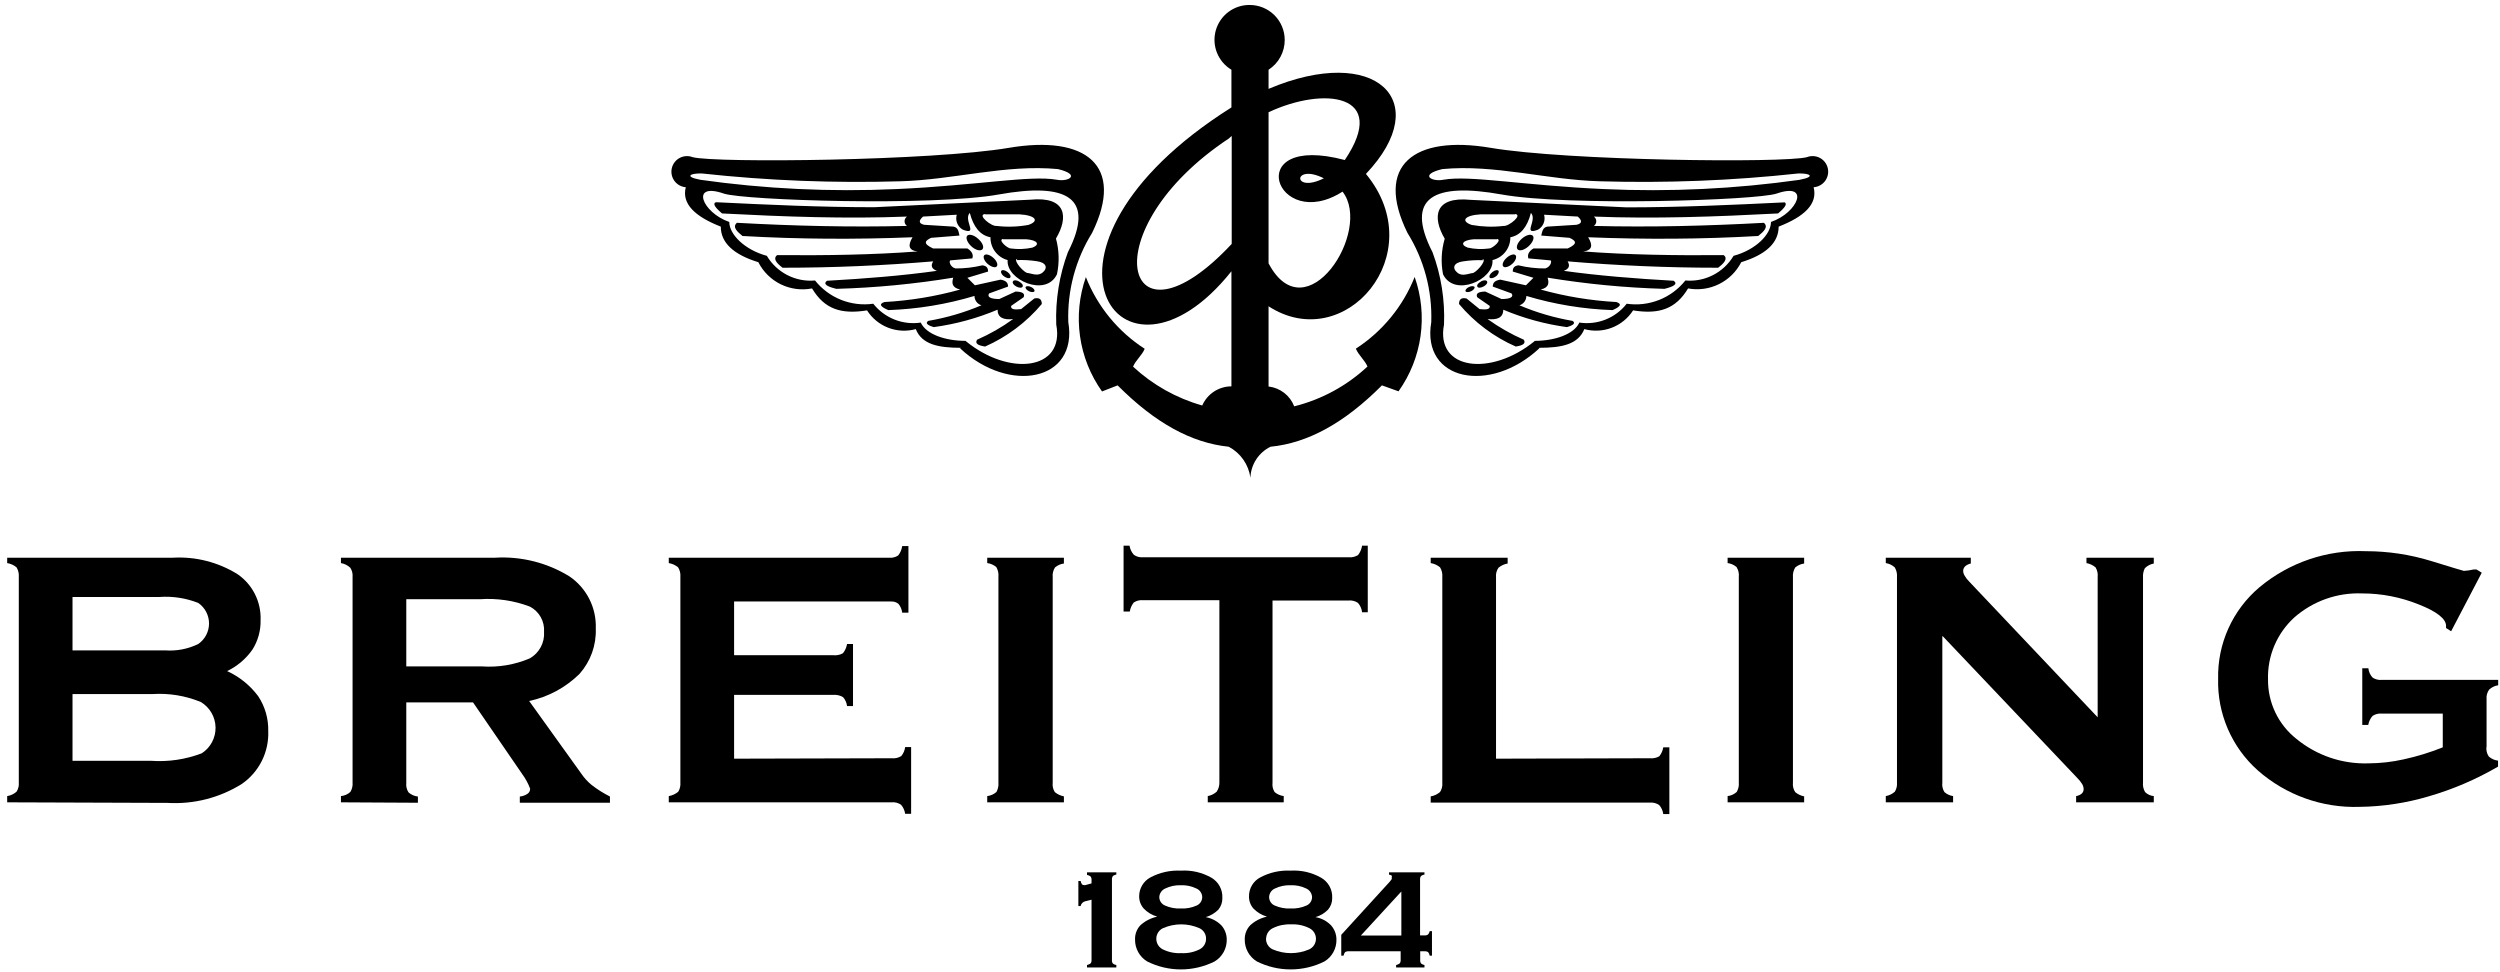
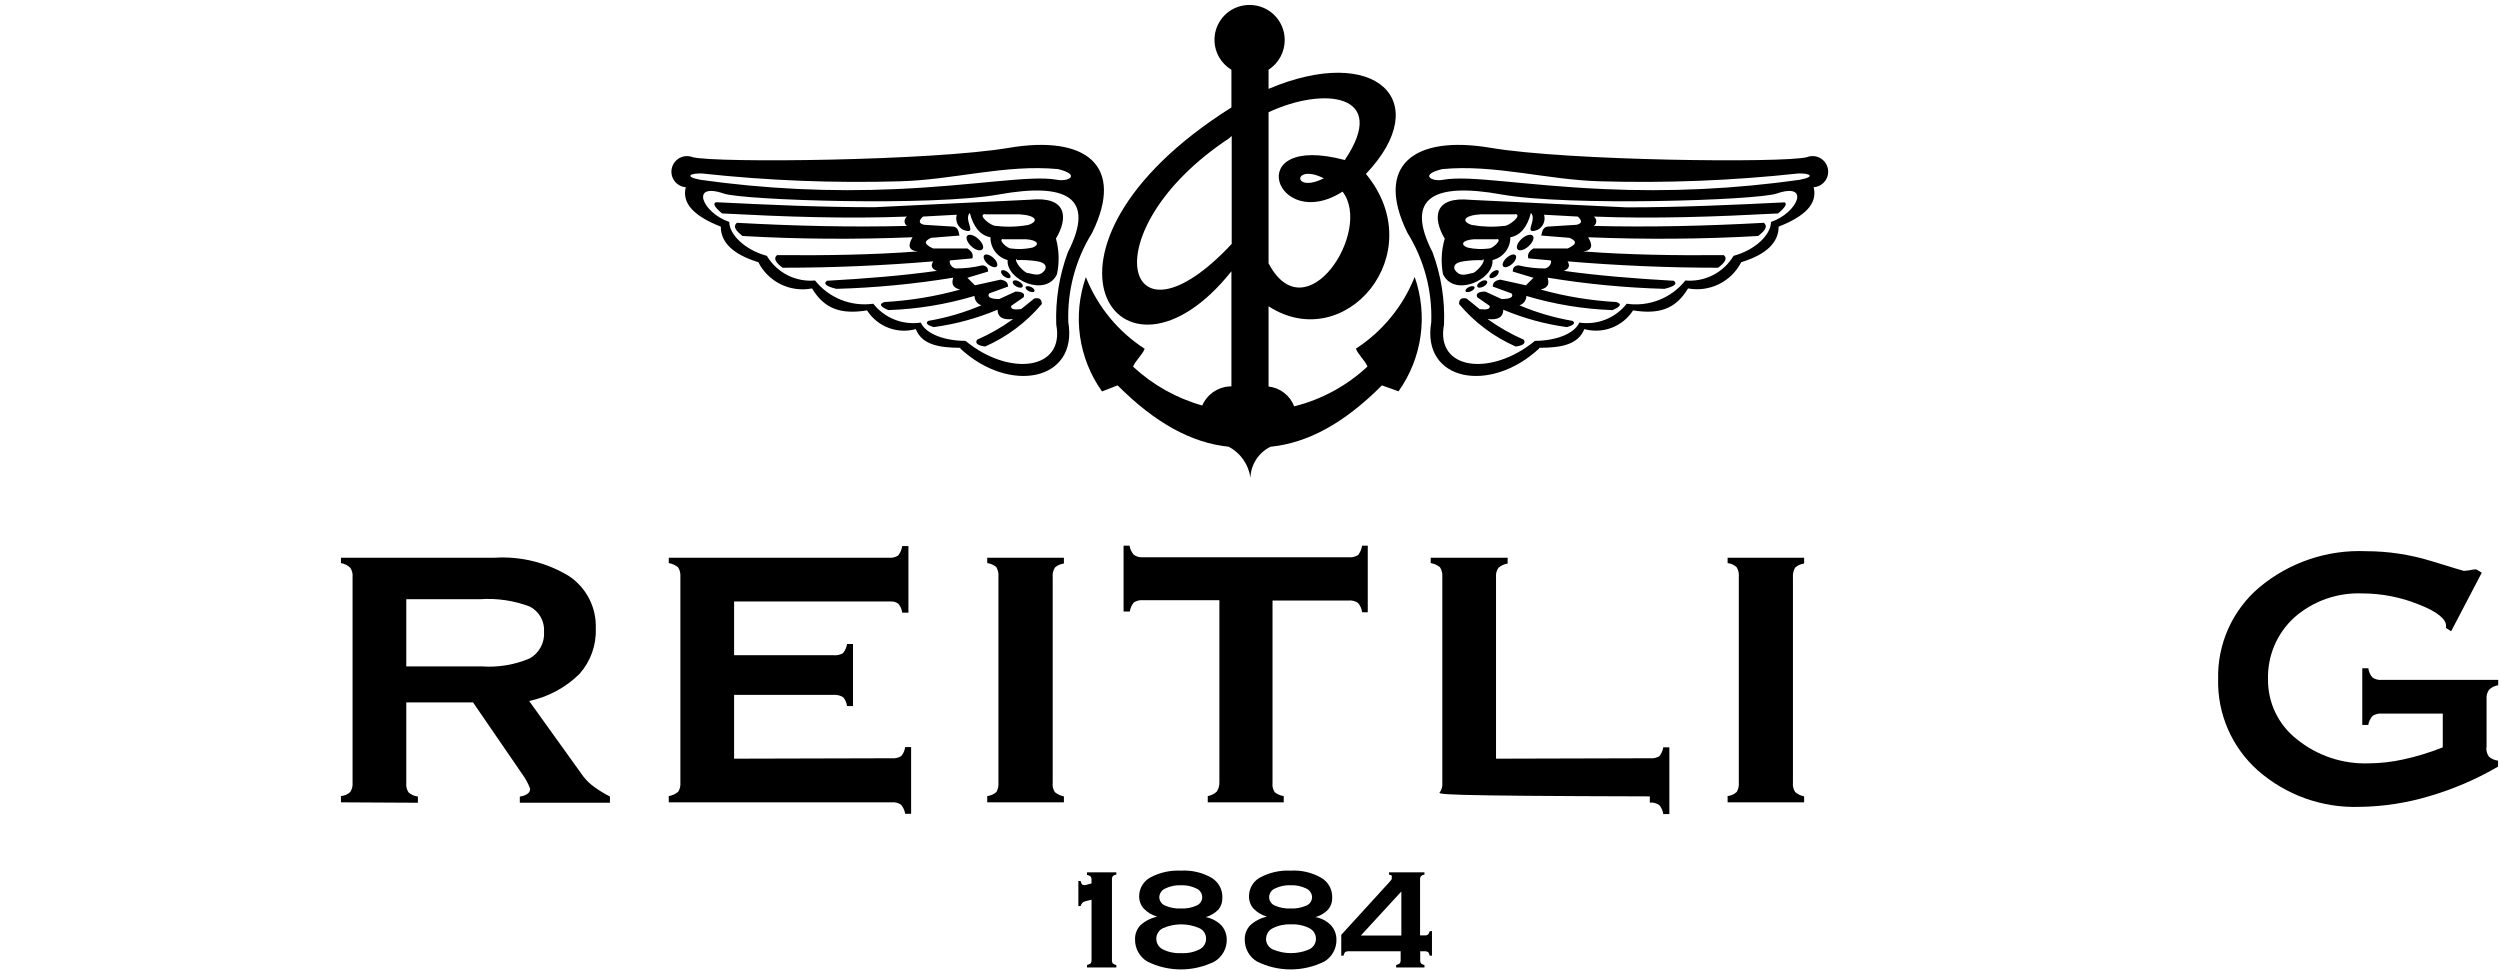
<svg xmlns="http://www.w3.org/2000/svg" width="319" height="124" viewBox="0 0 319 124" fill="none">
  <g clip-path="url(#clip0_1168_100)">
-     <path fill-rule="evenodd" clip-rule="evenodd" d="M0.916 102.377V101.582C1.36 101.513 1.774 101.319 2.11 101.021C2.334 100.679 2.436 100.271 2.399 99.864V73.605C2.434 73.181 2.332 72.756 2.11 72.393C1.769 72.107 1.356 71.919 0.916 71.851L0.916 71.163H22.057C24.956 70.997 27.836 71.73 30.303 73.261C31.252 73.912 32.02 74.792 32.535 75.82C33.05 76.848 33.297 77.99 33.251 79.139C33.281 80.469 32.916 81.778 32.202 82.9C31.38 84.071 30.272 85.011 28.983 85.631C30.551 86.349 31.913 87.45 32.944 88.832C33.817 90.149 34.265 91.701 34.228 93.281C34.28 94.597 33.999 95.906 33.411 97.085C32.823 98.264 31.947 99.276 30.864 100.026C28.029 101.802 24.71 102.649 21.37 102.45L0.916 102.377ZM19.489 88.561H9.253V97.079H19.272C21.474 97.235 23.684 96.908 25.746 96.12C26.297 95.764 26.747 95.273 27.055 94.694C27.363 94.115 27.518 93.467 27.505 92.812C27.492 92.156 27.312 91.514 26.983 90.948C26.653 90.381 26.183 89.908 25.62 89.573C23.679 88.776 21.583 88.43 19.489 88.561ZM20.285 76.173H9.253V82.991H21.116C22.556 83.09 23.997 82.809 25.294 82.177C25.719 81.884 26.067 81.493 26.307 81.036C26.547 80.579 26.673 80.071 26.673 79.555C26.673 79.039 26.547 78.53 26.307 78.073C26.067 77.617 25.719 77.225 25.294 76.933C23.72 76.313 22.027 76.054 20.339 76.173H20.285Z" fill="black" />
    <path fill-rule="evenodd" clip-rule="evenodd" d="M43.505 102.377V101.581C43.95 101.542 44.369 101.357 44.699 101.057C44.923 100.702 45.025 100.282 44.988 99.863V73.605C45.025 73.197 44.923 72.789 44.699 72.447C44.37 72.133 43.954 71.925 43.505 71.851V71.163H63.163C66.49 70.964 69.797 71.791 72.639 73.532C73.725 74.265 74.605 75.262 75.197 76.43C75.789 77.598 76.072 78.897 76.021 80.206C76.102 82.331 75.356 84.405 73.941 85.993C72.176 87.734 69.948 88.933 67.521 89.447L74.14 98.67C74.507 99.219 74.952 99.713 75.46 100.135C76.198 100.713 76.992 101.215 77.829 101.636V102.431H66.328V101.636C66.677 101.607 67.014 101.489 67.304 101.292C67.412 101.222 67.5 101.125 67.56 101.011C67.62 100.897 67.65 100.77 67.648 100.641C67.581 100.449 67.503 100.262 67.413 100.08C67.269 99.775 67.106 99.479 66.924 99.194L60.36 89.628H51.842V99.918C51.796 100.337 51.899 100.759 52.131 101.111C52.463 101.408 52.882 101.592 53.325 101.636V102.431L43.505 102.377ZM61.264 76.462H51.842V85.034H61.499C63.59 85.18 65.685 84.827 67.612 84.003C68.2 83.666 68.681 83.17 69.001 82.572C69.321 81.974 69.466 81.298 69.42 80.621C69.465 79.967 69.318 79.314 68.997 78.742C68.676 78.17 68.194 77.704 67.612 77.403C65.578 76.628 63.399 76.307 61.228 76.462H61.264Z" fill="black" />
    <path fill-rule="evenodd" clip-rule="evenodd" d="M113.763 96.753C114.192 96.801 114.624 96.705 114.993 96.482C115.27 96.153 115.446 95.751 115.499 95.324H116.259V103.842H115.499C115.437 103.415 115.255 103.013 114.975 102.685C114.62 102.441 114.191 102.332 113.763 102.377H85.335V101.581C85.782 101.508 86.201 101.314 86.546 101.021C86.757 100.673 86.852 100.268 86.817 99.863V73.605C86.852 73.18 86.751 72.756 86.528 72.393C86.187 72.107 85.774 71.919 85.335 71.851V71.163H113.402C113.827 71.213 114.256 71.111 114.613 70.874C114.885 70.528 115.06 70.116 115.12 69.68H115.915V78.18H115.12C115.075 77.76 114.905 77.363 114.631 77.041C114.354 76.825 114.005 76.721 113.655 76.751H93.671V83.606H106.331C106.757 83.653 107.188 83.565 107.56 83.352C107.833 83.012 108.013 82.607 108.085 82.177H108.844V90.098H108.085C108.035 89.675 107.859 89.278 107.578 88.959C107.204 88.732 106.767 88.631 106.331 88.669H93.671V96.807L113.763 96.753Z" fill="black" />
    <path fill-rule="evenodd" clip-rule="evenodd" d="M134.325 99.863C134.27 100.287 134.366 100.716 134.597 101.075C134.932 101.348 135.33 101.534 135.754 101.618V102.377H125.97V101.581C126.406 101.531 126.817 101.348 127.146 101.057C127.346 100.693 127.434 100.277 127.399 99.863V73.605C127.442 73.171 127.347 72.734 127.128 72.357C126.799 72.08 126.397 71.904 125.97 71.85V71.163H135.754V71.905C135.333 71.957 134.936 72.134 134.615 72.411C134.379 72.782 134.277 73.222 134.325 73.659V99.863Z" fill="black" />
    <path fill-rule="evenodd" clip-rule="evenodd" d="M145.881 76.589C145.456 76.539 145.026 76.641 144.67 76.878C144.4 77.211 144.225 77.611 144.163 78.035H143.368V69.626H144.127C144.196 70.064 144.39 70.473 144.688 70.802C145.037 71.041 145.46 71.15 145.881 71.109H172.086C172.51 71.149 172.936 71.047 173.297 70.82C173.562 70.47 173.736 70.06 173.804 69.626H174.527V78.126H173.804C173.755 77.684 173.572 77.267 173.279 76.932C172.93 76.693 172.507 76.585 172.086 76.625H162.374V99.863C162.319 100.287 162.415 100.716 162.646 101.075C162.977 101.348 163.378 101.523 163.803 101.581V102.377H154.11V101.581C154.534 101.503 154.928 101.309 155.249 101.021C155.483 100.674 155.603 100.263 155.593 99.845V76.589H145.881Z" fill="black" />
-     <path fill-rule="evenodd" clip-rule="evenodd" d="M210.515 96.753C210.936 96.799 211.36 96.711 211.727 96.5C211.993 96.171 212.168 95.778 212.233 95.36H213.011V103.878H212.233C212.179 103.448 211.996 103.045 211.709 102.721C211.359 102.482 210.937 102.373 210.515 102.413H182.557V101.618C183 101.549 183.414 101.355 183.75 101.057C183.975 100.715 184.077 100.307 184.039 99.9V73.605C184.074 73.18 183.973 72.756 183.75 72.393C183.409 72.107 182.996 71.919 182.557 71.85V71.163H192.376V71.905C191.943 71.977 191.537 72.164 191.201 72.447C190.958 72.802 190.849 73.231 190.893 73.659V96.807L210.515 96.753Z" fill="black" />
+     <path fill-rule="evenodd" clip-rule="evenodd" d="M210.515 96.753C210.936 96.799 211.36 96.711 211.727 96.5C211.993 96.171 212.168 95.778 212.233 95.36H213.011V103.878H212.233C212.179 103.448 211.996 103.045 211.709 102.721C211.359 102.482 210.937 102.373 210.515 102.413V101.618C183 101.549 183.414 101.355 183.75 101.057C183.975 100.715 184.077 100.307 184.039 99.9V73.605C184.074 73.18 183.973 72.756 183.75 72.393C183.409 72.107 182.996 71.919 182.557 71.85V71.163H192.376V71.905C191.943 71.977 191.537 72.164 191.201 72.447C190.958 72.802 190.849 73.231 190.893 73.659V96.807L210.515 96.753Z" fill="black" />
    <path fill-rule="evenodd" clip-rule="evenodd" d="M228.78 99.863C228.73 100.289 228.833 100.718 229.07 101.075C229.398 101.349 229.79 101.536 230.209 101.618V102.377H220.443V101.581C220.875 101.532 221.279 101.348 221.601 101.057C221.816 100.698 221.911 100.28 221.872 99.863V73.605C221.92 73.168 221.818 72.728 221.583 72.357C221.263 72.077 220.866 71.9 220.443 71.85V71.163H230.209V71.905C229.789 71.962 229.394 72.137 229.07 72.411C228.843 72.786 228.742 73.223 228.78 73.659V99.863Z" fill="black" />
-     <path fill-rule="evenodd" clip-rule="evenodd" d="M247.841 81.164V99.863C247.786 100.287 247.882 100.716 248.113 101.075C248.424 101.346 248.807 101.522 249.216 101.581V102.377H240.626V101.581C241.056 101.506 241.457 101.312 241.783 101.021C241.994 100.673 242.089 100.268 242.054 99.863V73.605C242.089 73.18 241.988 72.756 241.765 72.393C241.446 72.105 241.05 71.917 240.626 71.85V71.163H251.476V71.905C251.225 71.957 250.989 72.069 250.789 72.23C250.704 72.302 250.634 72.39 250.585 72.49C250.535 72.589 250.506 72.698 250.5 72.809C250.498 73.033 250.56 73.253 250.681 73.442C250.845 73.736 251.052 74.005 251.296 74.238L267.662 91.526V73.605C267.709 73.182 267.613 72.756 267.391 72.393C267.058 72.116 266.659 71.929 266.233 71.85V71.163H274.823V71.905C274.392 71.985 273.996 72.193 273.684 72.502C273.503 72.859 273.422 73.259 273.449 73.659V99.863C273.405 100.286 273.5 100.711 273.72 101.075C274.019 101.366 274.408 101.545 274.823 101.581V102.377H264.913V101.581C265.171 101.542 265.414 101.436 265.618 101.274C265.697 101.203 265.759 101.116 265.803 101.02C265.846 100.923 265.87 100.819 265.872 100.713C265.871 100.484 265.809 100.259 265.691 100.062C265.52 99.778 265.313 99.517 265.076 99.285L247.914 81.2L247.841 81.164Z" fill="black" />
    <path fill-rule="evenodd" clip-rule="evenodd" d="M317.268 95.306C317.218 95.74 317.328 96.177 317.575 96.536C317.904 96.827 318.314 97.01 318.751 97.06V97.82C315.964 99.446 312.988 100.721 309.889 101.618C307.024 102.47 304.053 102.92 301.064 102.956C296.299 103.113 291.655 101.444 288.079 98.29C286.444 96.831 285.146 95.033 284.275 93.022C283.404 91.011 282.98 88.835 283.034 86.644C282.982 84.424 283.427 82.221 284.338 80.197C285.248 78.172 286.601 76.377 288.296 74.943C292.097 71.766 296.947 70.122 301.896 70.332C304.709 70.333 307.507 70.754 310.197 71.579C312.909 72.411 314.32 72.845 314.392 72.845C314.813 72.822 315.23 72.761 315.64 72.665H316.002L316.671 73.08L312.765 80.549L312.114 80.133V80.007V79.844C312.114 78.976 310.956 78.035 308.641 77.131C306.344 76.199 303.887 75.72 301.408 75.721C298.232 75.595 295.131 76.696 292.745 78.795C291.652 79.794 290.786 81.017 290.209 82.381C289.632 83.745 289.356 85.218 289.399 86.698C289.384 88.153 289.702 89.593 290.329 90.906C290.955 92.22 291.875 93.372 293.016 94.275C295.597 96.399 298.863 97.511 302.203 97.404C303.712 97.397 305.216 97.228 306.688 96.898C308.398 96.527 310.074 96.013 311.698 95.361V91.056H303.939C303.52 91.011 303.098 91.113 302.746 91.346C302.455 91.672 302.261 92.073 302.185 92.503H301.426V85.269H302.203C302.248 85.716 302.439 86.135 302.746 86.463C303.098 86.696 303.52 86.798 303.939 86.752H318.769V87.439C318.334 87.501 317.929 87.697 317.611 88C317.357 88.357 317.242 88.794 317.286 89.23V95.324L317.268 95.306Z" fill="black" />
    <path fill-rule="evenodd" clip-rule="evenodd" d="M138.702 123.446V123.138C138.872 123.099 139.032 123.025 139.172 122.921C139.257 122.787 139.295 122.628 139.28 122.469V114.801L138.485 115C138.336 115.033 138.2 115.109 138.094 115.218C137.988 115.327 137.916 115.465 137.888 115.615H137.599V112.414H137.888C137.915 112.562 137.97 112.703 138.051 112.83C138.084 112.868 138.126 112.898 138.173 112.917C138.221 112.935 138.271 112.943 138.322 112.939H138.485L139.28 112.722V112.306C139.299 112.139 139.254 111.971 139.154 111.835C139.023 111.731 138.867 111.662 138.702 111.637V111.311H142.445V111.6C142.278 111.618 142.12 111.688 141.993 111.799C141.906 111.94 141.867 112.105 141.885 112.27V122.469C141.864 122.634 141.903 122.8 141.993 122.939C142.124 123.044 142.28 123.113 142.445 123.138V123.446H138.702Z" fill="black" />
    <path fill-rule="evenodd" clip-rule="evenodd" d="M147.545 119.756C147.538 120.039 147.61 120.318 147.754 120.561C147.898 120.804 148.108 121.002 148.359 121.131C149.093 121.497 149.909 121.665 150.728 121.619C151.541 121.668 152.352 121.499 153.079 121.131C153.33 121.002 153.54 120.804 153.684 120.561C153.828 120.318 153.9 120.039 153.893 119.756C153.893 119.478 153.813 119.205 153.662 118.971C153.512 118.737 153.296 118.551 153.043 118.436C152.31 118.114 151.519 117.947 150.719 117.947C149.919 117.947 149.127 118.114 148.395 118.436C148.144 118.555 147.931 118.741 147.781 118.975C147.631 119.208 147.549 119.479 147.545 119.756ZM150.674 115.922C151.369 115.96 152.064 115.83 152.699 115.543C152.91 115.451 153.089 115.299 153.214 115.106C153.34 114.913 153.406 114.688 153.404 114.458C153.396 114.225 153.322 114 153.191 113.808C153.06 113.616 152.876 113.465 152.663 113.373C152.045 113.07 151.361 112.927 150.674 112.957C149.987 112.931 149.304 113.074 148.684 113.373C148.47 113.466 148.285 113.616 148.151 113.808C148.017 113.999 147.939 114.224 147.925 114.458C147.925 114.69 147.993 114.917 148.122 115.11C148.251 115.303 148.434 115.453 148.648 115.543C149.284 115.828 149.978 115.958 150.674 115.922ZM147.635 116.953C146.987 116.768 146.4 116.412 145.935 115.922C145.553 115.489 145.346 114.927 145.357 114.349C145.359 113.86 145.493 113.38 145.744 112.96C145.996 112.54 146.355 112.195 146.785 111.962C147.979 111.326 149.323 111.026 150.674 111.094C152.036 111.009 153.393 111.323 154.58 111.998C155.024 112.258 155.389 112.635 155.634 113.088C155.88 113.541 155.997 114.052 155.972 114.566C155.993 115.112 155.813 115.646 155.466 116.067C155.019 116.517 154.465 116.847 153.856 117.026C154.611 117.164 155.305 117.53 155.846 118.075C156.288 118.573 156.532 119.216 156.533 119.883C156.543 120.446 156.405 121.001 156.132 121.493C155.858 121.985 155.461 122.397 154.978 122.686C153.644 123.352 152.173 123.698 150.683 123.698C149.192 123.698 147.722 123.352 146.388 122.686C145.906 122.395 145.509 121.984 145.236 121.492C144.963 121 144.824 120.445 144.832 119.883C144.808 119.215 145.049 118.565 145.501 118.075C146.103 117.525 146.839 117.145 147.635 116.971V116.953Z" fill="black" />
    <path fill-rule="evenodd" clip-rule="evenodd" d="M161.542 119.756C161.534 120.041 161.609 120.322 161.756 120.566C161.904 120.81 162.118 121.006 162.374 121.131C163.116 121.453 163.916 121.62 164.725 121.62C165.534 121.62 166.334 121.453 167.076 121.131C167.328 121.007 167.54 120.815 167.689 120.577C167.837 120.339 167.916 120.064 167.916 119.784C167.916 119.503 167.837 119.228 167.689 118.99C167.54 118.752 167.328 118.56 167.076 118.436C166.354 118.074 165.55 117.906 164.743 117.948C163.937 117.91 163.134 118.078 162.41 118.436C162.159 118.555 161.947 118.741 161.796 118.975C161.646 119.208 161.564 119.479 161.56 119.756H161.542ZM164.689 115.922C165.385 115.957 166.079 115.827 166.715 115.543C166.925 115.451 167.105 115.299 167.23 115.106C167.355 114.913 167.421 114.688 167.42 114.458C167.407 114.226 167.332 114.003 167.201 113.811C167.07 113.62 166.889 113.468 166.678 113.373C166.06 113.072 165.376 112.929 164.689 112.957C163.996 112.929 163.307 113.072 162.682 113.373C162.468 113.465 162.285 113.616 162.154 113.808C162.023 114 161.949 114.225 161.94 114.458C161.939 114.688 162.005 114.913 162.13 115.106C162.256 115.299 162.435 115.451 162.646 115.543C163.287 115.828 163.988 115.958 164.689 115.922ZM161.633 116.953C160.986 116.763 160.401 116.408 159.933 115.922C159.555 115.487 159.355 114.925 159.372 114.349C159.371 113.859 159.503 113.378 159.755 112.957C160.006 112.536 160.368 112.192 160.801 111.962C161.994 111.323 163.338 111.023 164.689 111.094C166.045 111.012 167.396 111.326 168.577 111.998C169.026 112.254 169.396 112.63 169.645 113.083C169.894 113.536 170.012 114.05 169.988 114.566C170.004 115.114 169.817 115.649 169.463 116.067C169.02 116.522 168.465 116.853 167.854 117.026C168.612 117.155 169.308 117.522 169.843 118.075C170.285 118.573 170.53 119.217 170.53 119.883C170.544 120.444 170.409 120.999 170.139 121.492C169.869 121.984 169.474 122.396 168.993 122.686C167.656 123.352 166.183 123.698 164.689 123.698C163.195 123.698 161.722 123.352 160.385 122.686C159.903 122.395 159.506 121.984 159.234 121.492C158.961 121 158.821 120.445 158.83 119.883C158.812 119.213 159.059 118.564 159.517 118.075C160.112 117.525 160.842 117.145 161.633 116.971V116.953Z" fill="black" />
    <path fill-rule="evenodd" clip-rule="evenodd" d="M178.813 119.377V113.752L173.641 119.377H178.813ZM178.144 123.446V123.138C178.315 123.104 178.476 123.029 178.614 122.921C178.699 122.787 178.737 122.628 178.723 122.469V121.384H172.122C171.952 121.368 171.781 121.406 171.634 121.493C171.529 121.623 171.46 121.779 171.435 121.945H171.145V119.286L177.348 112.487C177.435 112.391 177.514 112.288 177.583 112.179C177.599 112.095 177.599 112.01 177.583 111.926C177.598 111.895 177.605 111.861 177.605 111.826C177.605 111.792 177.598 111.758 177.583 111.727C177.479 111.662 177.362 111.619 177.24 111.6V111.311H181.761V111.6C181.592 111.614 181.433 111.684 181.309 111.799C181.221 111.94 181.183 112.105 181.2 112.27V119.359H181.761C181.919 119.373 182.078 119.335 182.213 119.25C182.324 119.128 182.399 118.978 182.43 118.816H182.719V121.945H182.43C182.404 121.779 182.336 121.623 182.231 121.493C182.09 121.407 181.925 121.369 181.761 121.384H181.218V122.469C181.198 122.634 181.236 122.8 181.327 122.939C181.453 123.041 181.602 123.109 181.761 123.138V123.446H178.144Z" fill="black" />
    <path fill-rule="evenodd" clip-rule="evenodd" d="M161.868 8.899V11.34C175.522 5.553 183.153 12.859 174.292 22.191C182.719 32.408 171.597 45.393 161.868 39.082V49.317C162.593 49.401 163.281 49.68 163.858 50.127C164.435 50.573 164.879 51.169 165.141 51.849C168.639 50.977 171.857 49.228 174.491 46.767C174.147 45.954 173.333 45.303 173.008 44.489C176.398 42.291 179.021 39.093 180.513 35.338C181.362 37.758 181.619 40.347 181.26 42.886C180.901 45.426 179.938 47.842 178.451 49.932L176.335 49.173C171.543 53.983 166.877 56.533 162.121 57.003C161.374 57.368 160.739 57.929 160.287 58.627C159.834 59.325 159.581 60.133 159.553 60.964C159.44 60.131 159.13 59.337 158.649 58.649C158.168 57.96 157.529 57.396 156.786 57.003C152.03 56.515 147.382 53.965 142.608 49.173L140.619 49.95C139.132 47.86 138.169 45.444 137.81 42.904C137.451 40.365 137.708 37.776 138.557 35.356C140.043 39.115 142.667 42.314 146.062 44.507C145.737 45.321 144.905 45.972 144.579 46.786C147.087 49.113 150.112 50.812 153.404 51.741C153.721 51.016 154.242 50.399 154.903 49.965C155.565 49.531 156.339 49.3 157.13 49.299V34.615C142.97 52.392 128.466 31.776 157.13 13.709V8.899C156.292 8.396 155.642 7.632 155.282 6.724C154.921 5.816 154.87 4.814 155.135 3.874C155.401 2.934 155.968 2.107 156.75 1.521C157.532 0.936 158.486 0.624 159.463 0.634C160.644 0.634 161.778 1.102 162.615 1.936C163.452 2.77 163.925 3.901 163.93 5.083C163.935 5.841 163.749 6.588 163.388 7.255C163.028 7.922 162.505 8.488 161.868 8.899ZM161.868 14.324V33.602C166.642 42.644 175.196 29.443 171.308 24.451C162.808 29.877 158.215 16.874 171.597 20.418C177.33 11.901 168.867 11.033 161.868 14.324ZM157.166 31.124V17.344L156.804 17.67C139.045 29.424 143.367 45.881 157.166 31.124ZM168.921 22.751C164.87 24.777 164.942 20.762 168.921 22.751V22.751Z" fill="black" />
    <path fill-rule="evenodd" clip-rule="evenodd" d="M187.439 36.622C187.747 36.477 188.072 36.477 188.145 36.622C188.217 36.767 188.018 37.02 187.711 37.165C187.403 37.309 187.078 37.309 187.005 37.165C186.933 37.02 187.132 36.767 187.439 36.622ZM195.812 43.494C198.38 43.494 200.84 42.662 201.527 41.161C202.657 41.331 203.811 41.197 204.872 40.775C205.933 40.352 206.863 39.656 207.567 38.756C208.966 38.959 210.393 38.792 211.706 38.272C213.02 37.752 214.174 36.896 215.054 35.79C216.271 35.898 217.494 35.659 218.582 35.102C219.67 34.546 220.578 33.694 221.203 32.644C224.024 31.884 225.977 29.913 225.977 28.321C229.431 27.146 231.059 23.185 226.683 24.704C224.133 25.555 200.171 26.35 191.599 24.813C183.027 23.276 179.175 25.12 182.792 32.191C183.888 35.138 184.386 38.273 184.256 41.414C183.135 47.256 190.261 48.07 195.812 43.53V43.494ZM196.409 44.38C199.321 44.38 201.382 43.928 202.16 41.993C203.316 42.31 204.543 42.249 205.662 41.82C206.781 41.391 207.734 40.615 208.381 39.606C211.673 40.13 213.806 39.461 215.398 36.803C216.738 37.05 218.121 36.857 219.343 36.254C220.565 35.651 221.56 34.671 222.18 33.457C225.362 32.481 226.954 30.962 226.954 28.918C230.245 27.634 231.963 26.025 231.421 23.891C231.707 23.871 231.986 23.79 232.238 23.652C232.49 23.515 232.71 23.325 232.881 23.094C233.053 22.864 233.173 22.599 233.232 22.318C233.292 22.037 233.29 21.747 233.226 21.467C233.163 21.187 233.039 20.924 232.865 20.696C232.69 20.468 232.468 20.28 232.214 20.146C231.96 20.012 231.68 19.935 231.393 19.92C231.106 19.904 230.82 19.951 230.553 20.057C227.569 20.816 200.026 20.527 190.206 18.863C180.386 17.199 175.359 21.106 179.591 29.714C181.711 33.126 182.768 37.092 182.629 41.107C181.345 48.63 190.134 50.312 196.409 44.453V44.38ZM229.667 22.932C231.71 22.552 230.987 22.082 229.431 22.137C221.025 23.049 212.565 23.381 204.113 23.131C197.386 22.95 190.695 20.943 184.039 21.576C181.019 22.299 182.719 23.24 184.184 22.932C187.602 22.335 194.438 23.674 204.656 24.126C213.03 24.51 221.421 24.11 229.721 22.932H229.667ZM227.677 25.808C228.093 25.97 227.822 26.441 226.882 27.236C218.924 27.652 211.003 27.942 203.372 27.634C203.469 27.701 203.548 27.79 203.603 27.894C203.658 27.998 203.686 28.113 203.686 28.231C203.686 28.349 203.658 28.464 203.603 28.568C203.548 28.672 203.469 28.761 203.372 28.828C210.606 29.009 217.839 28.828 225.073 28.43C225.67 28.954 225.073 29.533 224.35 30.112C217.116 30.528 209.882 30.564 202.648 30.274C203.281 31.305 203.173 31.956 202.015 32.083C207.73 32.517 213.77 32.607 219.955 32.553C220.48 32.987 220.064 33.53 219.232 34.163C212.667 34.163 206.229 33.873 200.026 33.349C200.37 33.91 200.207 34.307 199.538 34.56C203.95 35.175 208.707 35.555 213.571 35.826C214.114 36.242 213.571 36.568 212.378 36.857C207.384 36.717 202.406 36.24 197.476 35.429C197.657 36.08 197.693 36.676 196.59 36.948C199.742 37.826 202.98 38.36 206.247 38.539C207.061 38.81 206.681 39.172 205.759 39.57C202.031 39.442 198.336 38.834 194.764 37.761C194.763 38.029 194.677 38.29 194.518 38.505C194.358 38.72 194.134 38.877 193.877 38.955C196.053 39.879 198.329 40.546 200.659 40.944C201.057 41.216 200.822 41.487 199.936 41.74C197.143 41.359 194.413 40.611 191.816 39.516C191.816 40.528 191.056 40.854 189.808 40.709C191.254 41.75 192.806 42.635 194.438 43.35C194.745 43.856 194.257 44.091 193.407 44.218C190.611 42.988 188.136 41.132 186.173 38.792C186.173 38.25 186.409 37.924 187.132 38.087L188.796 39.443C189.736 39.552 190.17 39.443 190.08 39.027L188.488 37.924C188.289 37.454 188.633 37.219 189.519 37.201L191.599 38.159C192.756 38.159 193.19 37.87 192.865 37.436L190.478 36.568C190.478 36.025 190.803 35.79 191.436 35.682L194.709 36.405L195.668 35.447L193.027 34.651C193.027 34.127 193.263 33.928 193.751 33.855C194.87 34.127 196.017 34.261 197.169 34.253C197.91 34.054 198.055 33.24 197.82 33.222L195.017 32.969C194.89 32.535 195.017 32.101 195.668 31.703H200.044C201.455 31.052 201.003 30.691 200.279 30.347L196.662 30.058C196.789 29.551 196.843 29.045 197.422 28.918L201.165 28.683C201.871 28.52 201.925 28.177 201.328 27.634L197.024 27.399C197.128 27.762 197.106 28.149 196.962 28.497C196.817 28.845 196.559 29.134 196.228 29.316C194.203 30.076 196.228 28.068 195.342 27.164C194.89 28.972 194.004 30.039 192.72 30.274C192.729 30.947 192.508 31.602 192.094 32.132C191.679 32.662 191.096 33.033 190.441 33.186C190.658 35.7 185.559 37.978 184.13 34.995C183.839 33.486 183.914 31.93 184.347 30.455C182.755 27.761 182.972 25.03 187.638 25.5L207.531 26.459C214.313 26.459 220.968 26.151 227.623 25.826L227.677 25.808ZM193.317 27.345C191.87 27.345 190.423 27.345 188.977 27.345C186.788 27.471 186.39 28.231 187.783 28.701C189.131 28.946 190.509 28.989 191.87 28.828C192.503 28.918 194.366 27.399 193.317 27.309V27.345ZM191.02 30.528C190.025 30.528 189.049 30.528 188.072 30.528C186.589 30.636 186.264 31.215 187.277 31.595C188.179 31.794 189.11 31.831 190.025 31.703C190.459 31.703 191.725 30.582 191.02 30.491V30.528ZM189.212 33.204C188.371 33.171 187.529 33.22 186.698 33.349C185.45 33.512 185.233 34.235 186.029 34.85C186.499 35.139 186.806 35.103 187.837 34.85C188.199 34.958 189.79 33.24 189.194 33.041L189.212 33.204ZM194.167 30.473C194.709 29.985 195.324 29.822 195.577 30.076C195.831 30.329 195.577 30.944 195.035 31.432C194.492 31.92 193.877 32.083 193.642 31.812C193.407 31.54 193.642 30.944 194.167 30.473ZM192.25 32.897C192.684 32.499 193.208 32.354 193.389 32.571C193.57 32.788 193.389 33.295 192.955 33.674C192.521 34.054 192.015 34.217 191.816 34C191.617 33.783 191.816 33.276 192.25 32.897ZM190.441 34.705C190.731 34.47 191.092 34.398 191.201 34.542C191.309 34.687 191.201 35.031 190.875 35.266C190.55 35.501 190.224 35.573 190.098 35.429C189.971 35.284 190.098 34.958 190.441 34.705ZM188.958 35.917C189.302 35.718 189.664 35.718 189.754 35.917C189.845 36.116 189.628 36.387 189.284 36.568C188.94 36.749 188.597 36.767 188.506 36.568C188.416 36.369 188.615 36.116 188.958 35.935V35.917Z" fill="black" />
    <path fill-rule="evenodd" clip-rule="evenodd" d="M131.576 36.622C131.251 36.477 130.943 36.477 130.871 36.622C130.799 36.767 130.998 37.02 131.305 37.165C131.613 37.309 131.92 37.309 131.992 37.165C132.065 37.02 131.884 36.767 131.576 36.622ZM123.203 43.494C120.635 43.494 118.176 42.662 117.489 41.161C116.356 41.33 115.2 41.197 114.136 40.774C113.072 40.352 112.138 39.656 111.43 38.756C110.04 38.951 108.624 38.78 107.32 38.26C106.017 37.74 104.871 36.889 103.998 35.79C102.78 35.9 101.557 35.662 100.469 35.105C99.38 34.548 98.472 33.695 97.849 32.644C95.028 31.884 93.056 29.913 93.056 28.321C89.602 27.146 87.993 23.185 92.369 24.704C94.919 25.555 118.881 26.35 127.453 24.813C136.025 23.276 139.877 25.12 136.26 32.191C135.166 35.139 134.662 38.273 134.777 41.414C135.899 47.256 128.773 48.07 123.24 43.53L123.203 43.494ZM122.588 44.38C119.695 44.38 117.615 43.928 116.856 41.993C115.7 42.313 114.472 42.254 113.352 41.824C112.232 41.395 111.28 40.617 110.635 39.606C107.343 40.13 105.209 39.461 103.618 36.803C102.267 37.066 100.867 36.882 99.63 36.279C98.394 35.675 97.387 34.684 96.764 33.457C93.581 32.481 91.972 30.962 91.972 28.918C88.698 27.634 86.962 26.025 87.505 23.891C87.219 23.868 86.942 23.784 86.693 23.645C86.443 23.506 86.226 23.314 86.057 23.083C85.888 22.853 85.77 22.588 85.713 22.308C85.655 22.028 85.659 21.738 85.723 21.46C85.788 21.181 85.912 20.919 86.086 20.693C86.261 20.466 86.482 20.28 86.736 20.147C86.989 20.014 87.268 19.937 87.553 19.921C87.839 19.906 88.125 19.952 88.391 20.057C91.375 20.816 118.899 20.527 128.737 18.863C138.575 17.199 143.585 21.106 139.353 29.714C137.233 33.126 136.175 37.092 136.315 41.107C137.58 48.63 128.791 50.312 122.516 44.453L122.588 44.38ZM89.331 22.932C87.306 22.552 88.029 22.082 89.584 22.137C97.991 23.05 106.45 23.382 114.903 23.131C121.648 22.95 128.339 20.943 134.994 21.576C137.996 22.299 136.315 23.24 134.832 22.932C131.432 22.335 124.596 23.674 114.378 24.126C105.998 24.509 97.601 24.109 89.295 22.932H89.331ZM91.338 25.808C90.923 25.97 91.194 26.441 92.134 27.236C100.091 27.652 108.012 27.942 115.734 27.634C115.637 27.701 115.558 27.79 115.503 27.894C115.449 27.998 115.42 28.113 115.42 28.231C115.42 28.349 115.449 28.464 115.503 28.568C115.558 28.672 115.637 28.761 115.734 28.828C108.501 29.009 101.267 28.828 94.033 28.43C93.418 28.954 94.033 29.533 94.738 30.112C101.972 30.528 109.206 30.564 116.44 30.274C115.825 31.305 115.915 31.956 117.091 32.083C111.376 32.517 105.336 32.607 99.151 32.553C98.627 32.987 99.024 33.53 99.856 34.163C106.421 34.163 112.859 33.873 119.08 33.349C118.718 33.91 118.881 34.307 119.55 34.56C115.156 35.175 110.4 35.555 105.517 35.826C104.992 36.242 105.517 36.568 106.728 36.857C111.722 36.716 116.701 36.239 121.63 35.429C121.449 36.08 121.413 36.676 122.516 36.948C119.364 37.824 116.126 38.358 112.859 38.539C112.045 38.81 112.425 39.172 113.347 39.57C117.075 39.441 120.77 38.833 124.343 37.761C124.343 38.029 124.429 38.29 124.589 38.505C124.748 38.72 124.973 38.877 125.229 38.955C123.053 39.879 120.777 40.546 118.447 40.944C118.049 41.216 118.284 41.487 119.152 41.74C121.951 41.359 124.687 40.611 127.29 39.516C127.29 40.528 128.05 40.854 129.28 40.709C127.842 41.753 126.296 42.639 124.668 43.35C124.361 43.856 124.849 44.091 125.699 44.218C128.492 42.983 130.966 41.128 132.933 38.792C132.933 38.25 132.68 37.924 131.974 38.087L130.292 39.443C129.352 39.552 128.936 39.443 129.027 39.027L130.618 37.924C130.817 37.454 130.473 37.219 129.587 37.201L127.507 38.159C126.35 38.159 125.916 37.87 126.223 37.436L128.629 36.568C128.629 36.025 128.303 35.79 127.67 35.682L124.397 36.405L123.438 35.447L126.079 34.651C126.079 34.127 125.844 33.928 125.355 33.855C124.23 34.127 123.077 34.261 121.919 34.253C121.178 34.054 121.051 33.24 121.286 33.222L124.071 32.969C124.216 32.535 124.071 32.101 123.438 31.703H119.062C117.651 31.052 118.104 30.691 118.809 30.347L122.426 30.058C122.317 29.551 122.263 29.045 121.684 28.918L117.923 28.683C117.235 28.52 117.181 28.177 117.778 27.634L122.082 27.399C121.974 27.761 121.995 28.15 122.14 28.499C122.285 28.848 122.545 29.137 122.878 29.316C124.903 30.076 122.878 28.068 123.746 27.164C124.216 28.972 125.084 30.039 126.386 30.274C126.372 30.935 126.58 31.581 126.977 32.109C127.374 32.637 127.936 33.016 128.574 33.186C128.357 35.7 133.457 37.978 134.868 34.995C135.191 33.487 135.147 31.924 134.741 30.437C136.351 27.743 136.134 25.012 131.45 25.482L111.557 26.441C104.775 26.441 98.12 26.133 91.465 25.808H91.338ZM125.699 27.345C127.146 27.345 128.593 27.345 130.039 27.345C132.227 27.471 132.625 28.231 131.215 28.701C129.872 28.947 128.501 28.989 127.146 28.828C126.513 28.918 124.632 27.399 125.699 27.309V27.345ZM127.996 30.528C128.972 30.528 129.949 30.528 130.925 30.528C132.426 30.636 132.734 31.215 131.739 31.595C130.831 31.794 129.894 31.831 128.972 31.703C128.538 31.703 127.272 30.582 127.996 30.491V30.528ZM129.768 33.186C130.615 33.153 131.462 33.202 132.3 33.331C133.53 33.493 133.765 34.217 132.969 34.832C132.481 35.121 132.191 35.085 131.16 34.832C130.799 34.94 129.189 33.222 129.786 33.023L129.768 33.186ZM124.813 30.473C124.288 29.985 123.655 29.822 123.42 30.076C123.185 30.329 123.42 30.944 123.945 31.432C124.469 31.92 125.102 32.083 125.355 31.812C125.609 31.54 125.355 30.944 124.813 30.473ZM126.748 32.897C126.296 32.499 125.789 32.354 125.59 32.571C125.392 32.788 125.59 33.295 126.025 33.674C126.459 34.054 126.983 34.217 127.182 34C127.381 33.783 127.182 33.276 126.748 32.897ZM128.556 34.705C128.249 34.47 127.905 34.398 127.779 34.542C127.652 34.687 127.779 35.031 128.122 35.266C128.466 35.501 128.773 35.573 128.9 35.429C129.027 35.284 128.9 34.958 128.556 34.705ZM130.039 35.917C129.696 35.718 129.334 35.718 129.244 35.917C129.153 36.116 129.352 36.387 129.696 36.568C130.039 36.749 130.401 36.767 130.491 36.568C130.582 36.369 130.383 36.116 130.039 35.935V35.917Z" fill="black" />
  </g>
  <defs>
    <clipPath id="clip0_1168_100">
      <rect width="317.834" height="123.065" fill="white" transform="translate(0.916 0.634)" />
    </clipPath>
  </defs>
</svg>